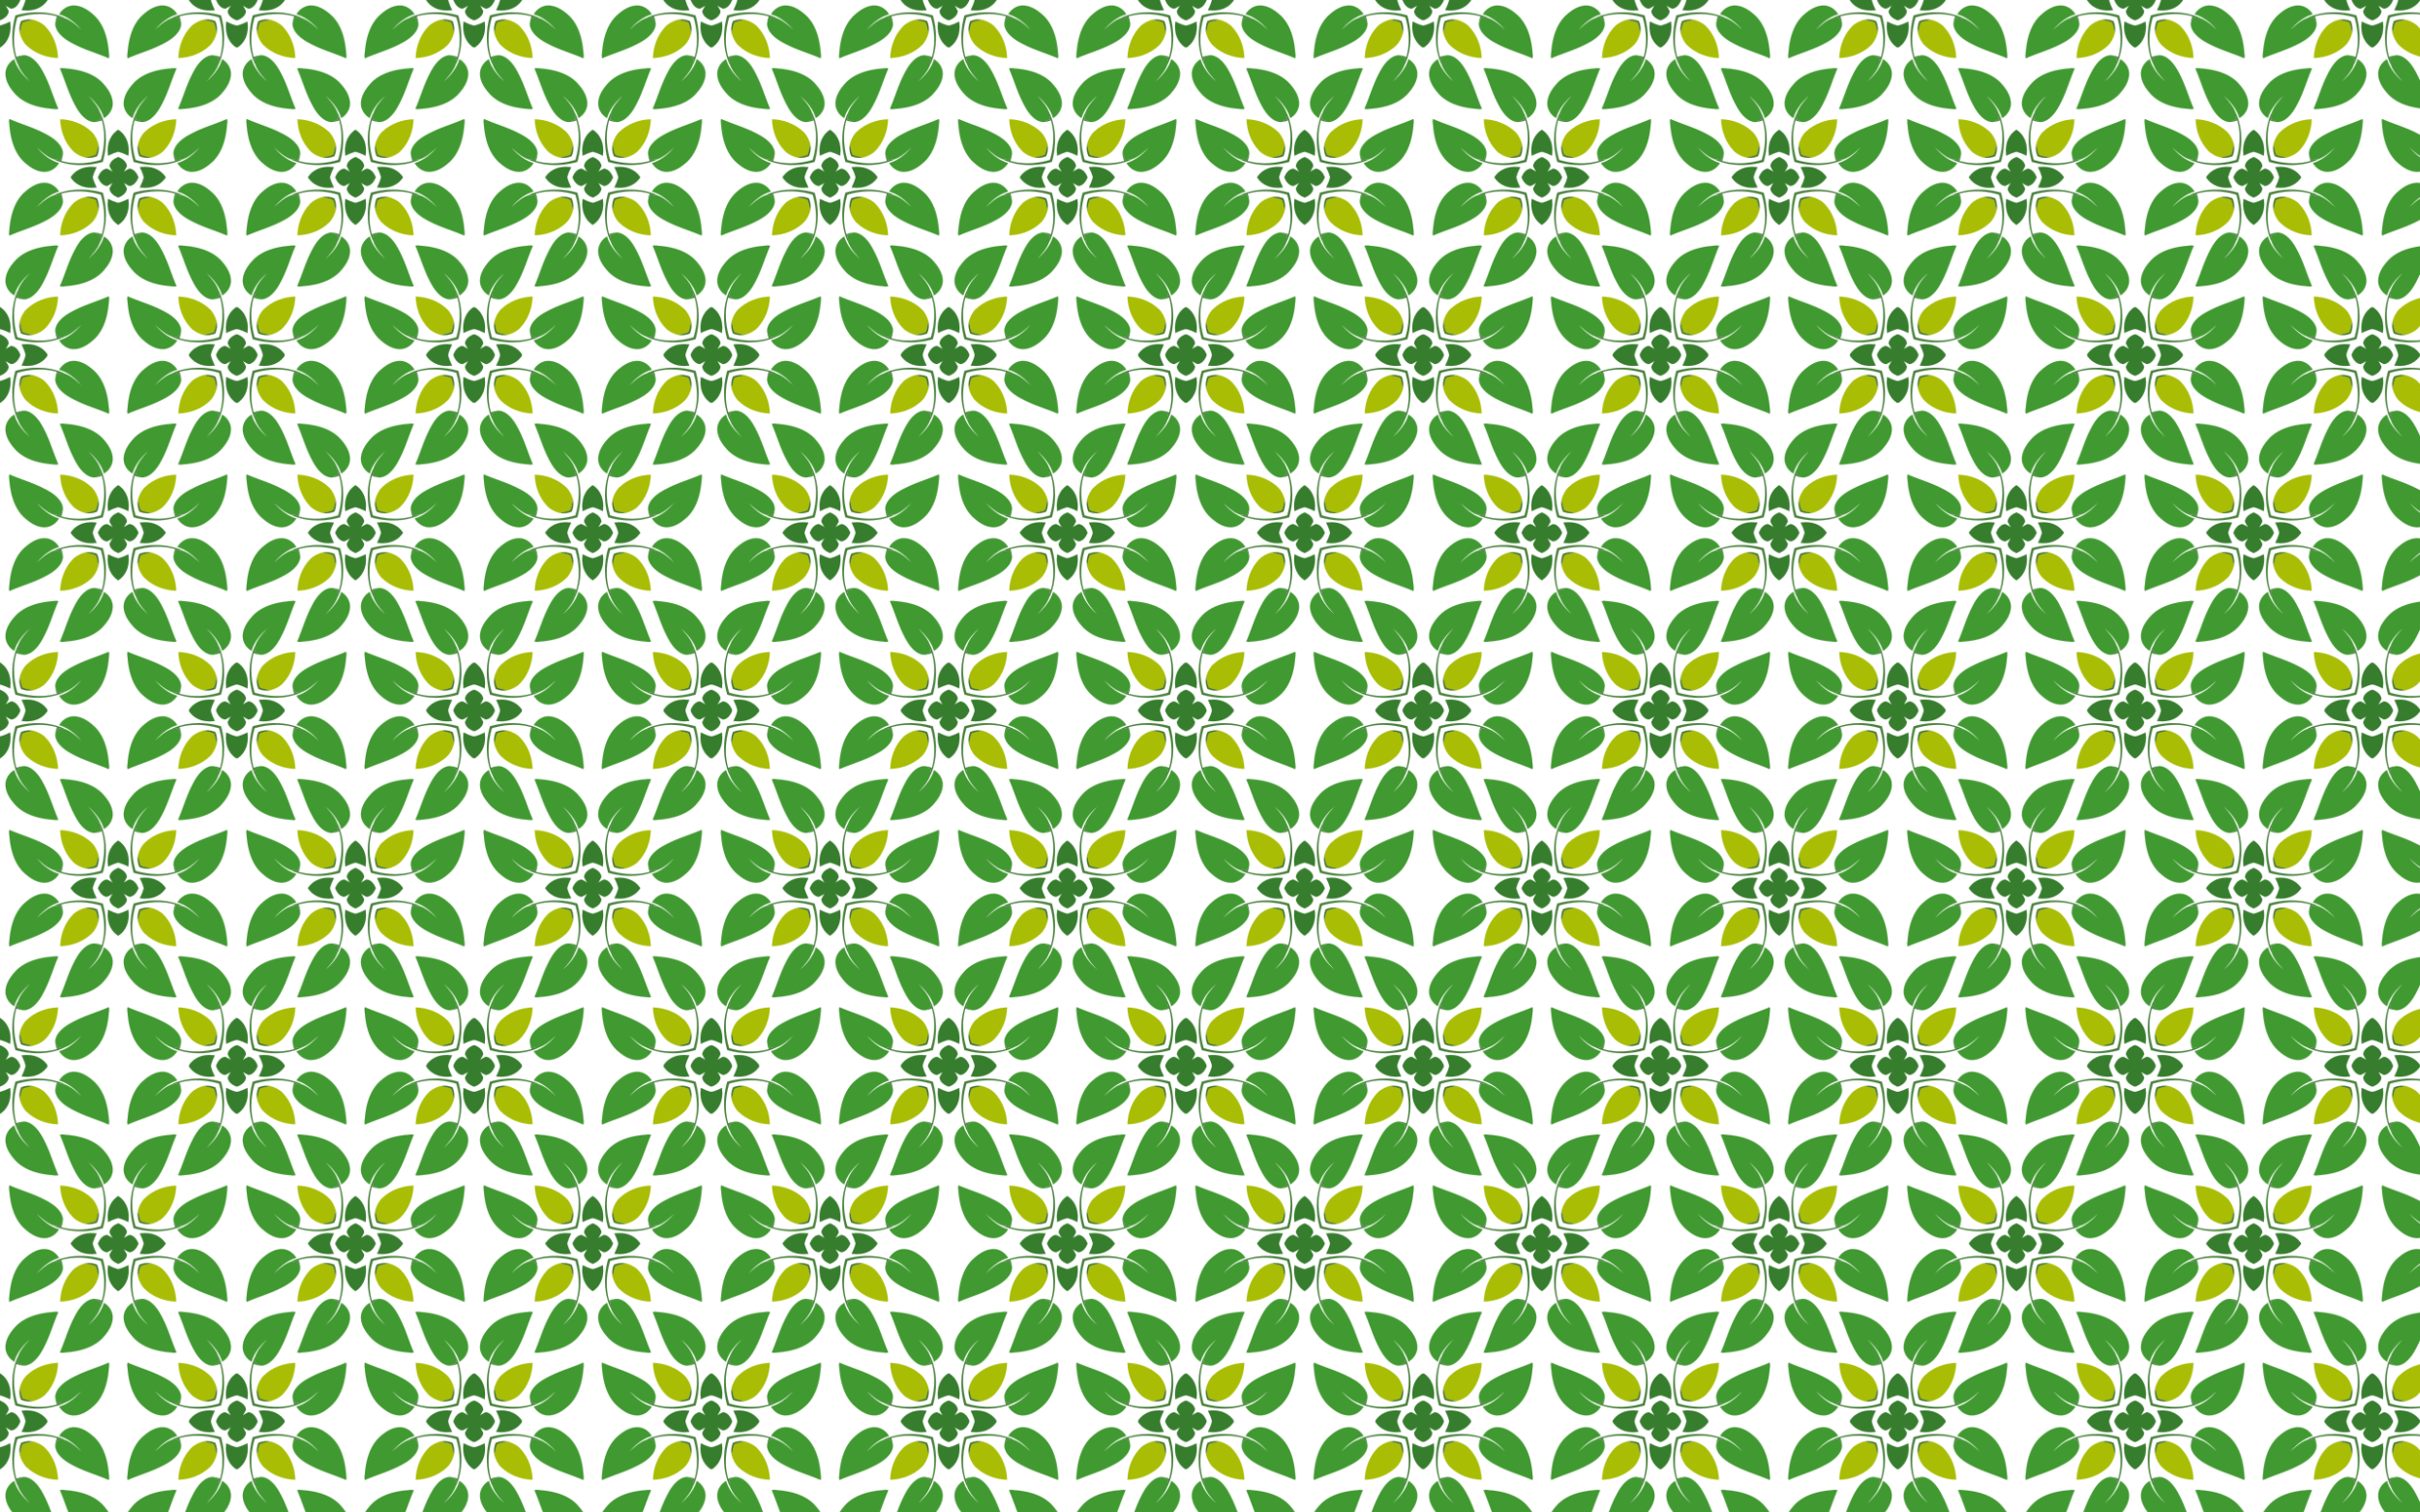
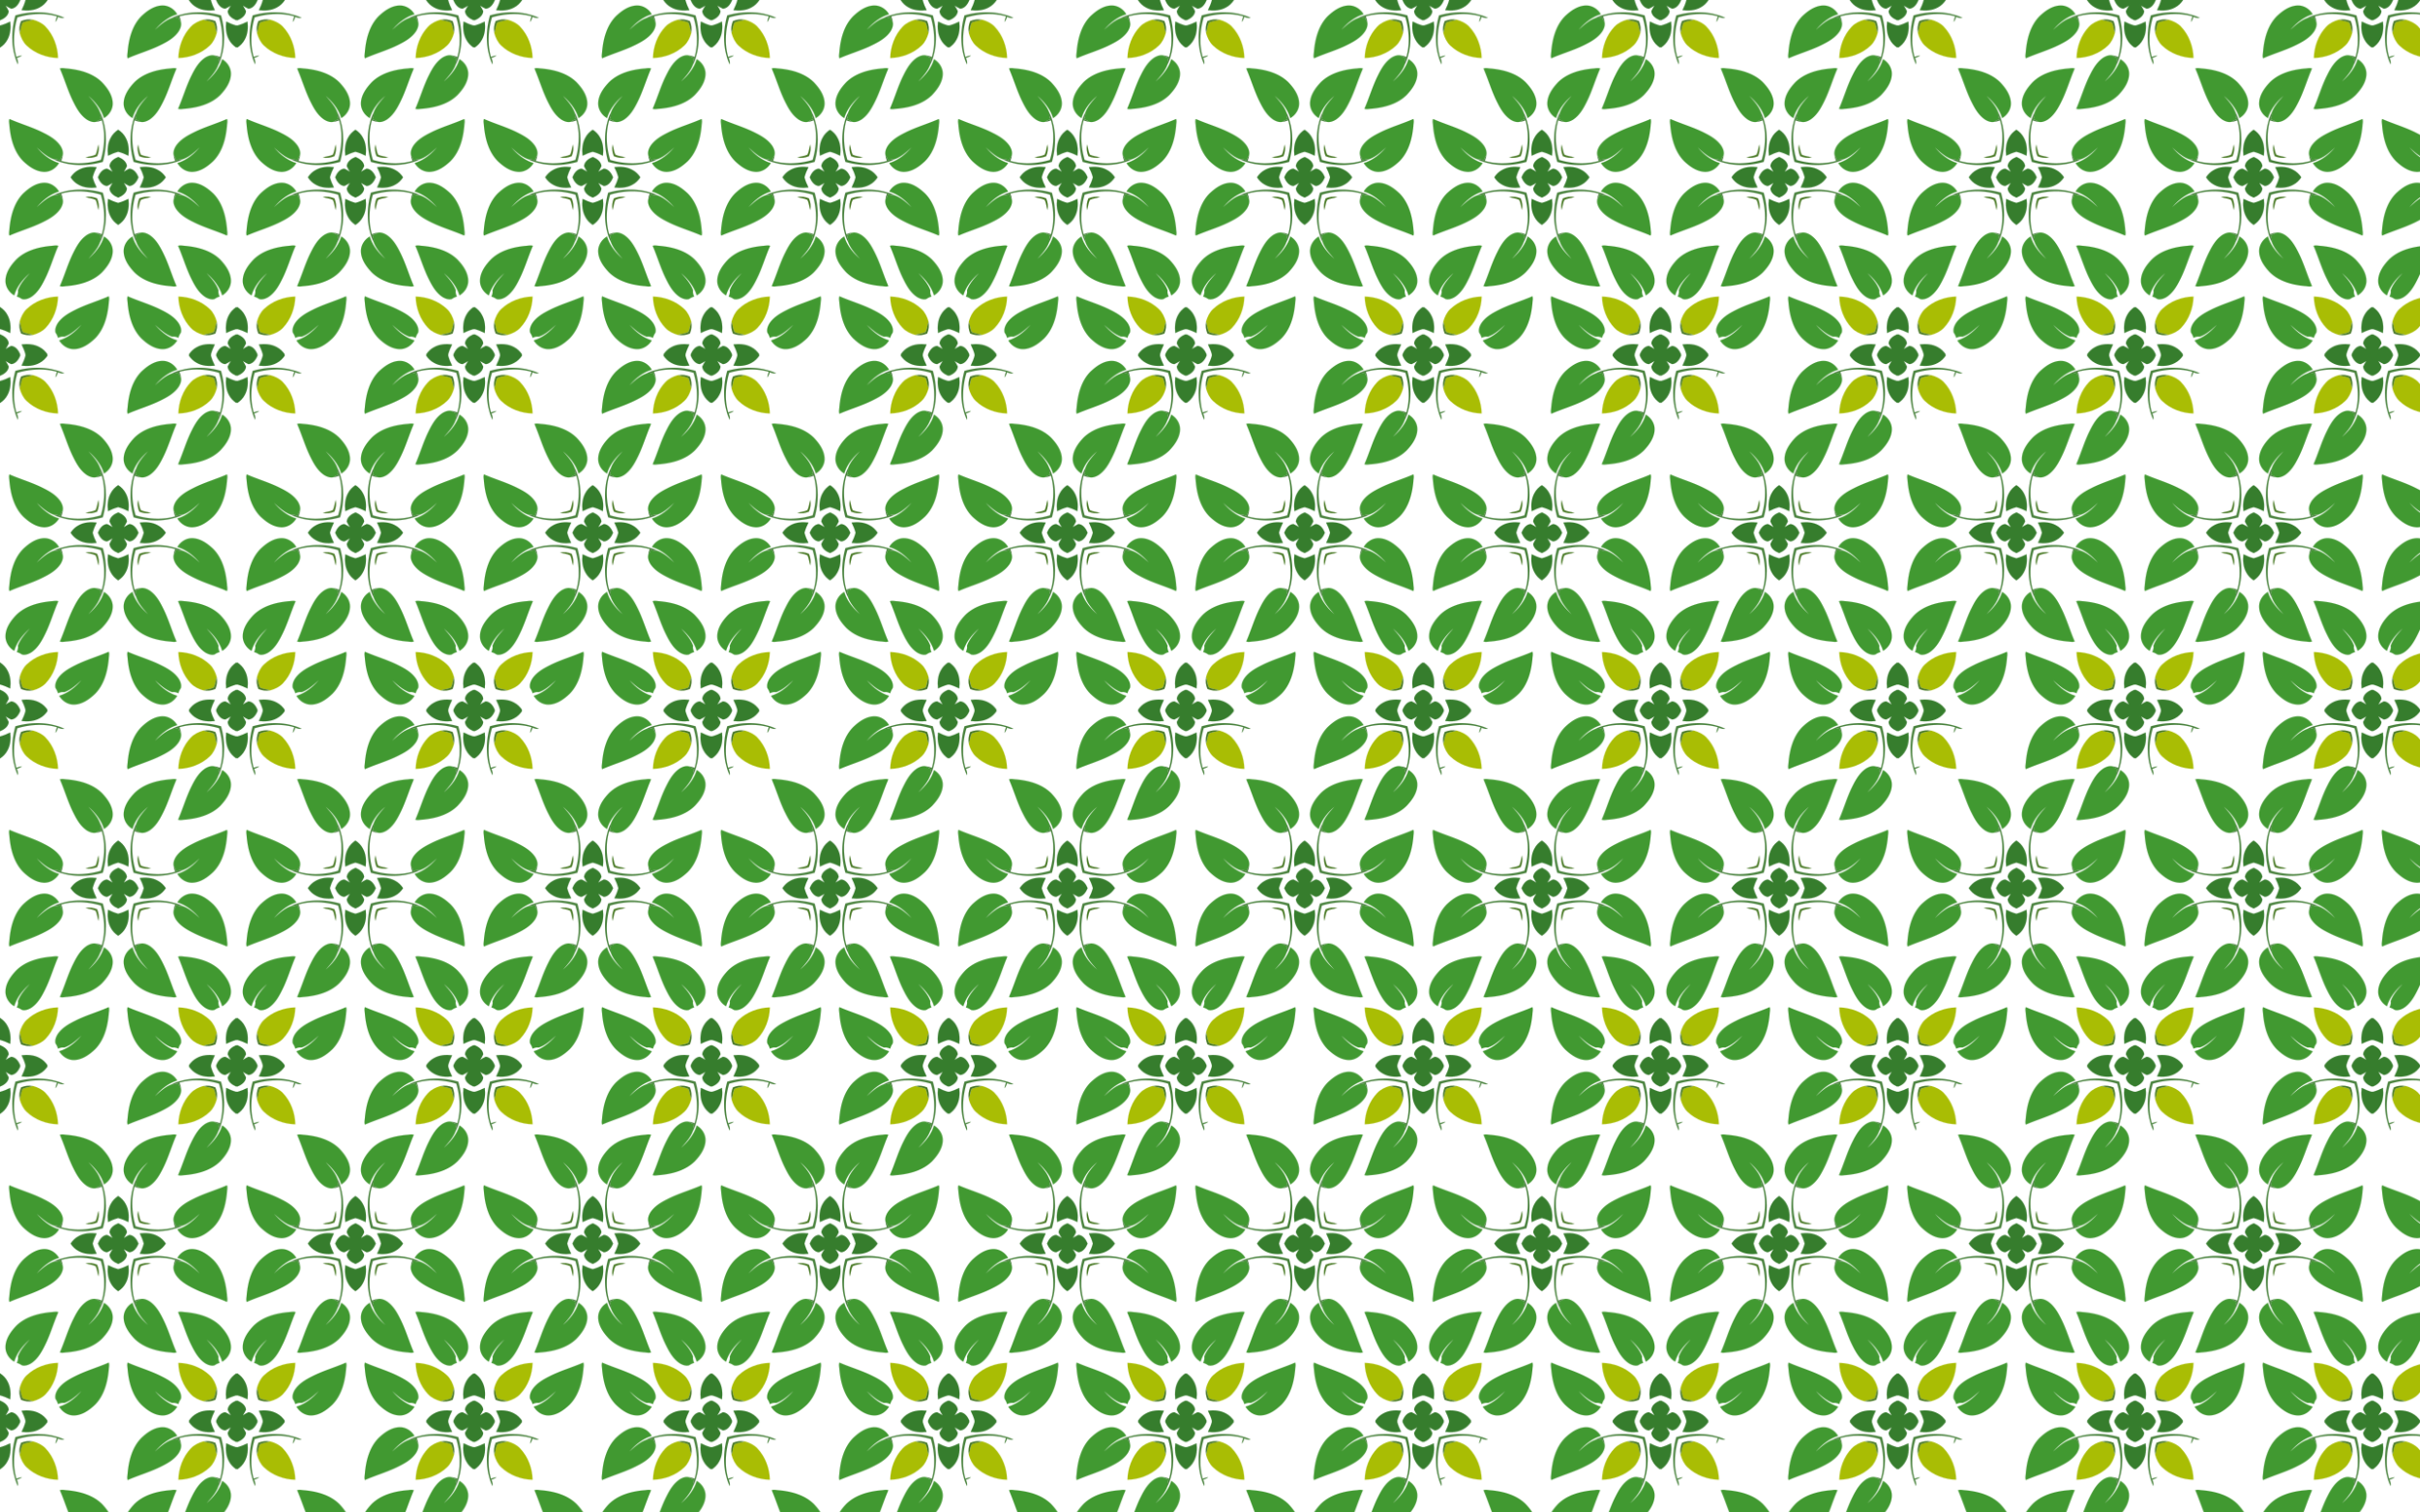
<svg xmlns="http://www.w3.org/2000/svg" viewBox="0 0 2560 1600">
  <pattern width="250.084" height="375.125" patternUnits="userSpaceOnUse" id="a" viewBox="21.565 -396.69 250.084 375.125" overflow="visible">
    <path fill="none" d="M21.565-396.69h250.083v375.125H21.565z" />
    <g stroke-width=".062">
      <path fill="#367D2D" stroke="#367D2D" d="M271.648-43.096c4.241 1.746 8.806 4.76 9.22 9.718-.941 2.022-2.01 4.029-3.284 5.878 1.849-1.275 3.856-2.343 5.878-3.284 4.957.414 7.972 4.979 9.718 9.22-1.746 4.24-4.76 8.805-9.718 9.218-2.022-.94-4.029-2.008-5.878-3.284 1.275 1.85 2.343 3.857 3.283 5.879-.413 4.957-4.978 7.972-9.219 9.718-4.24-1.746-8.805-4.76-9.219-9.718.94-2.022 2.01-4.03 3.284-5.879-1.85 1.276-3.857 2.344-5.878 3.284-4.958-.413-7.972-4.978-9.718-9.219 1.746-4.24 4.76-8.805 9.718-9.219 2.022.94 4.029 2.009 5.878 3.284-1.275-1.85-2.343-3.857-3.284-5.878.414-4.958 4.979-7.972 9.22-9.718zM221.27-21.565c2.145-3.272 4.95-6.067 8.48-7.883 5.785-3.234 12.638-3.674 19.101-2.9-1.774 3.437-3.225 7.052-4.233 10.783 1.008 3.732 2.46 7.346 4.233 10.784-6.463.774-13.316.334-19.1-2.9-3.53-1.816-6.336-4.611-8.482-7.884zM271.648-71.944c3.273 2.146 6.068 4.952 7.883 8.481 3.235 5.785 3.675 12.638 2.9 19.101-3.437-1.774-7.051-3.225-10.783-4.233-3.731 1.008-7.346 2.46-10.783 4.233-.774-6.463-.334-13.316 2.9-19.1 1.816-3.53 4.61-6.336 7.883-8.482z" />
      <path fill="#419931" stroke="#419931" d="M171.08-38.717c5.99 5.69 13.354 11.017 21.917 11.374 6.624.256 12.782-3.675 16.055-9.32-9.414-2.767-17.185-9.135-23.532-16.428 5.428 4.938 11.145 10.177 18.154 12.576 2.3-.418 4.537.25 6.614 1.191a16.78 16.78 0 012.566-5.383c.98-3.318-.406-6.998-2.143-9.86-4.342-6.624-11.451-10.772-18.394-14.218-11.479-5.856-23.971-9.33-35.751-14.474-.897 2.466-.04 5.094.039 7.621 1.241 13.278 4.86 27.14 14.474 36.921zM254.496-122.134c5.69 5.99 11.017 13.356 11.374 21.918.256 6.624-3.675 12.782-9.32 16.055-2.767-9.414-9.135-17.186-16.428-23.532 4.938 5.428 10.176 11.145 12.576 18.154-.418 2.3.25 4.537 1.191 6.614a16.778 16.778 0 00-5.383 2.566c-3.318.98-6.998-.406-9.86-2.143-6.624-4.342-10.772-11.451-14.218-18.394-5.856-11.479-9.33-23.971-14.474-35.751 2.466-.897 5.094-.04 7.621.039 13.278 1.241 27.14 4.86 36.921 14.474z" />
      <path fill="#A9BD04" stroke="#A9BD04" d="M247.749-45.464c-3.325 1.694-7.158 1.754-10.661 2.956l-.317.106c-4.916-1.397-9.782-3.613-13.328-7.393-8.432-8.86-12.848-21.023-13.182-33.157 12.134.334 24.296 4.75 33.157 13.182 3.78 3.546 5.995 8.412 7.393 13.328l-.106.317c-1.202 3.503-1.262 7.336-2.956 10.66z" />
-       <path fill="#46803A" stroke="#46803A" d="M255.335-37.877c-12.463 3.505-25.674 4.39-38.383 1.799-4.532-1.113-9.17-2.177-13.278-4.437 2.3-.418 4.537.25 6.614 1.191a16.78 16.78 0 012.566-5.383c-.06 2.032-.768 3.953-1.536 5.812 11.195 3.29 23.215 3.106 34.582.824a90.997 90.997 0 007.38-1.861 91.08 91.08 0 001.862-7.38c2.282-11.369 2.466-23.388-.824-34.583-1.86.768-3.78 1.475-5.812 1.536a16.777 16.777 0 015.383-2.566c-.94-2.077-1.609-4.315-1.191-6.614 2.26 4.109 3.323 8.746 4.437 13.278 2.59 12.71 1.706 25.92-1.8 38.383z" />
      <path fill="#477823" stroke="#477823" d="M249.328-43.885c-3.862 1.609-8.101 2.31-12.24 1.377 3.503-1.202 7.336-1.262 10.66-2.956 1.696-3.325 1.755-7.158 2.957-10.661.933 4.139.232 8.379-1.377 12.24z" />
    </g>
    <g stroke-width=".062">
      <path fill="#367D2D" stroke="#367D2D" d="M21.565-43.096c4.24 1.746 8.805 4.76 9.219 9.718-.94 2.022-2.01 4.029-3.284 5.878 1.85-1.275 3.856-2.343 5.878-3.284 4.958.414 7.972 4.979 9.718 9.22-1.746 4.24-4.76 8.805-9.718 9.218-2.022-.94-4.029-2.008-5.878-3.284 1.275 1.85 2.343 3.857 3.284 5.879-.414 4.957-4.979 7.972-9.22 9.718-4.24-1.746-8.805-4.76-9.219-9.718.94-2.022 2.01-4.03 3.284-5.879-1.849 1.276-3.856 2.344-5.878 3.284-4.957-.413-7.972-4.978-9.718-9.219 1.746-4.24 4.76-8.805 9.718-9.219 2.022.94 4.029 2.009 5.878 3.284-1.275-1.85-2.343-3.857-3.283-5.878.413-4.958 4.978-7.972 9.219-9.718zM71.944-21.565c-2.146 3.273-4.952 6.068-8.482 7.883-5.784 3.235-12.637 3.675-19.1 2.9 1.773-3.437 3.225-7.051 4.233-10.783-1.008-3.731-2.46-7.346-4.233-10.783 6.463-.774 13.316-.334 19.1 2.9 3.53 1.816 6.336 4.61 8.481 7.883zM21.565-71.944c3.272 2.146 6.067 4.952 7.883 8.481 3.234 5.785 3.674 12.638 2.9 19.101-3.437-1.774-7.052-3.225-10.783-4.233-3.732 1.008-7.346 2.46-10.784 4.233-.774-6.463-.334-13.316 2.9-19.1 1.816-3.53 4.611-6.336 7.884-8.482z" />
      <path fill="#419931" stroke="#419931" d="M38.717-122.134c-5.69 5.99-11.017 13.356-11.374 21.918-.256 6.624 3.675 12.782 9.32 16.055 2.766-9.414 9.135-17.186 16.428-23.532-4.938 5.428-10.177 11.145-12.576 18.154.417 2.3-.25 4.537-1.191 6.614a16.78 16.78 0 015.383 2.566c3.318.98 6.998-.406 9.86-2.143 6.624-4.342 10.772-11.451 14.218-18.394 5.856-11.479 9.33-23.971 14.474-35.751-2.466-.897-5.094-.04-7.621.039-13.278 1.241-27.14 4.86-36.921 14.474zM122.134-38.717c-5.99 5.69-13.356 11.017-21.918 11.374-6.625.256-12.782-3.675-16.055-9.32 9.414-2.767 17.185-9.135 23.532-16.428-5.428 4.938-11.145 10.177-18.154 12.576-2.3-.418-4.537.25-6.614 1.191a16.78 16.78 0 00-2.566-5.383c-.98-3.318.406-6.998 2.143-9.86 4.342-6.624 11.451-10.772 18.393-14.218 11.48-5.856 23.972-9.33 35.752-14.474.897 2.466.04 5.094-.039 7.621-1.241 13.278-4.86 27.14-14.474 36.921z" />
      <path fill="#A9BD04" stroke="#A9BD04" d="M56.125-42.508l.317.106c4.916-1.397 9.782-3.613 13.328-7.393 8.432-8.86 12.848-21.023 13.182-33.157-12.134.334-24.296 4.75-33.157 13.182-3.78 3.546-5.996 8.412-7.393 13.328l.106.317c1.202 3.503 1.261 7.336 2.956 10.66 3.325 1.696 7.158 1.755 10.661 2.957z" />
-       <path fill="#46803A" stroke="#46803A" d="M76.261-36.078c4.532-1.113 9.17-2.177 13.278-4.437-2.3-.418-4.538.25-6.614 1.191a16.78 16.78 0 00-2.566-5.383c.06 2.032.768 3.953 1.536 5.812-11.195 3.29-23.215 3.106-34.583.824a90.997 90.997 0 01-7.38-1.861 91.08 91.08 0 01-1.861-7.38c-2.282-11.369-2.466-23.388.824-34.583 1.86.768 3.78 1.475 5.812 1.536a16.778 16.778 0 00-5.383-2.566c.94-2.077 1.608-4.315 1.19-6.614-2.26 4.109-3.323 8.746-4.436 13.278-2.59 12.71-1.706 25.92 1.8 38.383 12.463 3.506 25.673 4.39 38.383 1.8z" />
      <path fill="#477823" stroke="#477823" d="M56.125-42.508c-3.503-1.202-7.336-1.262-10.661-2.956-1.695-3.325-1.754-7.158-2.956-10.661-.934 4.139-.232 8.378 1.376 12.24 3.862 1.609 8.102 2.31 12.241 1.377z" />
    </g>
    <g stroke-width=".062">
      <path fill="#367D2D" stroke="#367D2D" d="M146.606-230.659c4.241 1.746 8.806 4.76 9.22 9.718-.94 2.022-2.01 4.029-3.284 5.878 1.849-1.275 3.856-2.343 5.878-3.283 4.958.413 7.972 4.978 9.718 9.219-1.746 4.24-4.76 8.805-9.718 9.219-2.022-.94-4.029-2.009-5.878-3.284 1.275 1.85 2.343 3.857 3.284 5.878-.414 4.958-4.979 7.972-9.22 9.718-4.24-1.746-8.805-4.76-9.219-9.718.94-2.021 2.01-4.029 3.284-5.878-1.85 1.275-3.856 2.343-5.878 3.284-4.958-.414-7.972-4.979-9.718-9.22 1.746-4.24 4.76-8.805 9.718-9.218 2.022.94 4.029 2.008 5.878 3.283-1.275-1.849-2.343-3.856-3.284-5.878.414-4.958 4.979-7.972 9.22-9.718zM196.985-209.127c-2.145 3.272-4.95 6.067-8.48 7.883-5.785 3.234-12.638 3.674-19.101 2.9 1.773-3.437 3.225-7.052 4.232-10.783-1.007-3.732-2.459-7.346-4.232-10.784 6.463-.774 13.316-.334 19.1 2.9 3.53 1.816 6.336 4.611 8.481 7.884zM146.606-158.749c-3.272-2.145-6.067-4.95-7.883-8.48-3.234-5.785-3.674-12.638-2.9-19.101 3.437 1.773 7.052 3.225 10.783 4.232 3.732-1.007 7.346-2.459 10.784-4.232.774 6.463.334 13.316-2.9 19.1-1.816 3.53-4.611 6.336-7.884 8.481zM96.228-209.127c2.145-3.273 4.95-6.068 8.48-7.883 5.785-3.235 12.638-3.675 19.101-2.9-1.773 3.437-3.225 7.051-4.232 10.783 1.007 3.731 2.459 7.346 4.232 10.783-6.463.774-13.316.334-19.1-2.9-3.53-1.816-6.336-4.611-8.481-7.883zM146.606-259.506c3.273 2.145 6.068 4.95 7.883 8.48 3.235 5.785 3.675 12.638 2.9 19.101-3.437-1.773-7.051-3.225-10.783-4.232-3.731 1.007-7.346 2.459-10.783 4.232-.774-6.463-.334-13.316 2.9-19.1 1.816-3.53 4.611-6.336 7.883-8.481z" />
      <path fill="#419931" stroke="#419931" d="M163.759-309.697c-5.69 5.99-11.018 13.356-11.374 21.918-.256 6.625 3.674 12.782 9.32 16.055 2.766-9.413 9.135-17.185 16.428-23.532-4.938 5.428-10.177 11.146-12.576 18.155.417 2.299-.25 4.537-1.191 6.613a16.78 16.78 0 015.383 2.567c3.318.98 6.998-.407 9.86-2.144 6.624-4.342 10.771-11.451 14.217-18.393 5.857-11.48 9.33-23.972 14.475-35.752-2.466-.896-5.094-.039-7.621.04-13.278 1.24-27.14 4.86-36.921 14.473zM46.037-226.28c5.99 5.69 13.356 11.018 21.918 11.374 6.625.256 12.782-3.674 16.055-9.32-9.414-2.766-17.185-9.135-23.532-16.428 5.428 4.938 11.146 10.177 18.154 12.576 2.3-.417 4.537.25 6.614 1.192a16.78 16.78 0 012.567-5.384c.98-3.318-.407-6.998-2.144-9.86-4.342-6.624-11.451-10.771-18.393-14.217-11.48-5.857-23.972-9.33-35.752-14.475-.896 2.466-.04 5.094.039 7.621 1.241 13.278 4.86 27.14 14.474 36.921zM129.454-108.558c5.69-5.99 11.017-13.356 11.374-21.918.256-6.625-3.675-12.782-9.32-16.055-2.766 9.414-9.135 17.185-16.428 23.532 4.938-5.428 10.177-11.145 12.576-18.154-.417-2.3.25-4.538 1.192-6.614a16.78 16.78 0 01-5.384-2.566c-3.318-.98-6.998.406-9.86 2.143-6.624 4.342-10.772 11.451-14.218 18.393-5.856 11.48-9.33 23.972-14.474 35.752 2.466.896 5.094.04 7.621-.039 13.278-1.241 27.14-4.86 36.921-14.474zM247.176-191.975c-5.99-5.69-13.356-11.018-21.918-11.374-6.625-.256-12.782 3.674-16.055 9.32 9.414 2.766 17.185 9.135 23.532 16.428-5.428-4.938-11.146-10.177-18.154-12.576-2.3.417-4.538-.25-6.614-1.191a16.78 16.78 0 01-2.567 5.383c-.98 3.318.407 6.998 2.144 9.86 4.342 6.624 11.451 10.772 18.393 14.218 11.48 5.856 23.972 9.33 35.752 14.474.896-2.466.039-5.094-.039-7.621-1.241-13.278-4.86-27.14-14.474-36.921zM247.176-226.28c-5.99 5.69-13.356 11.018-21.918 11.374-6.625.256-12.782-3.674-16.055-9.32 9.414-2.766 17.185-9.135 23.532-16.428-5.428 4.938-11.146 10.177-18.154 12.576-2.3-.417-4.538.25-6.614 1.192a16.78 16.78 0 00-2.567-5.384c-.98-3.318.407-6.998 2.144-9.86 4.342-6.624 11.451-10.771 18.393-14.217 11.48-5.857 23.972-9.33 35.752-14.475.896 2.466.039 5.094-.039 7.621-1.241 13.278-4.86 27.14-14.474 36.921zM129.454-309.697c5.69 5.99 11.017 13.356 11.374 21.918.256 6.625-3.675 12.782-9.32 16.055-2.766-9.413-9.135-17.185-16.428-23.532 4.938 5.428 10.177 11.146 12.576 18.155-.417 2.299.25 4.537 1.192 6.613a16.78 16.78 0 00-5.384 2.567c-3.318.98-6.998-.407-9.86-2.144-6.624-4.342-10.772-11.451-14.218-18.393-5.856-11.48-9.33-23.972-14.474-35.752 2.466-.896 5.094-.039 7.621.04 13.278 1.24 27.14 4.86 36.921 14.473zM46.037-191.975c5.99-5.69 13.356-11.018 21.918-11.374 6.625-.256 12.782 3.674 16.055 9.32-9.414 2.766-17.185 9.135-23.532 16.428 5.428-4.938 11.146-10.177 18.154-12.576 2.3.417 4.537-.25 6.614-1.191a16.78 16.78 0 002.567 5.383c.98 3.318-.407 6.998-2.144 9.86-4.342 6.624-11.451 10.772-18.393 14.218-11.48 5.856-23.972 9.33-35.752 14.474-.896-2.466-.04-5.094.039-7.621 1.241-13.278 4.86-27.14 14.474-36.921zM163.759-108.558c-5.69-5.99-11.018-13.356-11.374-21.918-.256-6.625 3.674-12.782 9.32-16.055 2.766 9.414 9.135 17.185 16.428 23.532-4.938-5.428-10.177-11.145-12.576-18.154.417-2.3-.25-4.538-1.191-6.614a16.78 16.78 0 005.383-2.566c3.318-.98 6.998.406 9.86 2.143 6.624 4.342 10.771 11.451 14.217 18.393 5.857 11.48 9.33 23.972 14.475 35.752-2.466.896-5.094.04-7.621-.039-13.278-1.241-27.14-4.86-36.921-14.474z" />
-       <path fill="#A9BD04" stroke="#A9BD04" d="M181.167-230.07l.317.105c4.916-1.397 9.781-3.613 13.328-7.393 8.432-8.86 12.847-21.023 13.182-33.157-12.134.335-24.297 4.75-33.157 13.182-3.78 3.547-5.996 8.412-7.393 13.328l.106.317c1.202 3.503 1.261 7.336 2.956 10.661 3.325 1.695 7.158 1.754 10.66 2.956zM170.506-185.228c3.325-1.695 7.158-1.754 10.66-2.956l.318-.106c4.916 1.397 9.781 3.613 13.328 7.393 8.432 8.86 12.847 21.023 13.182 33.157-12.134-.335-24.297-4.75-33.157-13.182-3.78-3.546-5.996-8.412-7.393-13.328l.106-.317c1.202-3.503 1.261-7.336 2.956-10.661zM122.707-185.228c1.695 3.325 1.754 7.158 2.956 10.66l.106.318c-1.397 4.916-3.613 9.781-7.393 13.328-8.86 8.432-21.023 12.847-33.157 13.182.335-12.134 4.75-24.296 13.182-33.157 3.546-3.78 8.412-5.996 13.328-7.393l.317.106c3.503 1.202 7.336 1.261 10.661 2.956zM122.707-233.027c-3.325 1.695-7.158 1.754-10.66 2.956l-.318.106c-4.916-1.397-9.782-3.613-13.328-7.393-8.432-8.86-12.848-21.023-13.182-33.157 12.134.335 24.297 4.75 33.157 13.182 3.78 3.547 5.996 8.412 7.393 13.328l-.106.317c-1.202 3.503-1.261 7.336-2.956 10.661z" />
      <path fill="#46803A" stroke="#46803A" d="M201.303-223.64c4.531-1.114 9.169-2.178 13.277-4.438-2.299-.417-4.537.25-6.613 1.192a16.78 16.78 0 00-2.567-5.384c.062 2.032.769 3.953 1.537 5.812-11.196 3.29-23.215 3.107-34.583.824a90.997 90.997 0 01-7.38-1.86 91.08 91.08 0 01-1.861-7.381c-2.283-11.368-2.466-23.388.824-34.583 1.86.768 3.78 1.475 5.812 1.537a16.778 16.778 0 00-5.384-2.567c.941-2.076 1.61-4.314 1.192-6.613-2.26 4.108-3.324 8.745-4.437 13.277-2.591 12.71-1.706 25.92 1.8 38.384 12.463 3.505 25.673 4.39 38.383 1.8zM162.92-192.815c12.463-3.505 25.673-4.39 38.383-1.8 4.531 1.114 9.169 2.178 13.277 4.438-2.299.417-4.537-.25-6.613-1.191a16.78 16.78 0 01-2.567 5.383c.062-2.032.769-3.953 1.537-5.812-11.196-3.29-23.215-3.106-34.583-.824a90.997 90.997 0 00-7.38 1.861 91.08 91.08 0 00-1.861 7.38c-2.283 11.368-2.466 23.388.824 34.583 1.86-.768 3.78-1.475 5.812-1.536a16.778 16.778 0 01-5.384 2.566c.941 2.076 1.61 4.314 1.192 6.614-2.26-4.109-3.324-8.746-4.437-13.278-2.591-12.71-1.706-25.92 1.8-38.384zM130.294-192.815c3.505 12.464 4.39 25.674 1.8 38.384-1.114 4.532-2.178 9.169-4.438 13.278-.417-2.3.25-4.538 1.191-6.614a16.78 16.78 0 01-5.383-2.567c2.032.062 3.953.769 5.812 1.537 3.29-11.195 3.107-23.215.824-34.583a90.997 90.997 0 00-1.861-7.38 91.08 91.08 0 00-7.38-1.861c-11.368-2.283-23.388-2.466-34.583.824.768 1.86 1.475 3.78 1.537 5.812a16.778 16.778 0 01-2.567-5.384c-2.076.941-4.314 1.61-6.614 1.192 4.109-2.26 8.746-3.324 13.278-4.437 12.71-2.59 25.92-1.706 38.384 1.8zM130.294-225.44c-12.464 3.505-25.674 4.39-38.384 1.8-4.532-1.114-9.169-2.178-13.277-4.438 2.299-.417 4.537.25 6.613 1.192a16.78 16.78 0 012.567-5.384c-.062 2.032-.769 3.953-1.537 5.812 11.195 3.29 23.215 3.107 34.583.824a90.997 90.997 0 007.38-1.86 91.08 91.08 0 001.861-7.381c2.283-11.368 2.466-23.388-.824-34.583-1.86.768-3.78 1.475-5.812 1.537a16.778 16.778 0 015.384-2.567c-.941-2.076-1.61-4.314-1.192-6.613 2.26 4.108 3.324 8.745 4.437 13.277 2.59 12.71 1.706 25.92-1.8 38.384z" />
      <path fill="#477823" stroke="#477823" d="M181.167-230.07c-3.503-1.203-7.336-1.262-10.661-2.957-1.695-3.325-1.754-7.158-2.956-10.66-.934 4.138-.232 8.378 1.376 12.24 3.862 1.608 8.102 2.31 12.24 1.376zM168.926-186.808c3.862-1.608 8.102-2.31 12.24-1.376-3.502 1.202-7.335 1.261-10.66 2.956-1.695 3.325-1.754 7.158-2.956 10.661-.934-4.14-.232-8.379 1.376-12.24zM124.287-186.808c1.608 3.862 2.31 8.102 1.376 12.24-1.202-3.502-1.261-7.335-2.956-10.66-3.325-1.695-7.158-1.754-10.661-2.956 4.14-.934 8.379-.232 12.24 1.376zM124.287-231.447c-3.862 1.608-8.102 2.31-12.24 1.376 3.502-1.202 7.335-1.261 10.66-2.956 1.695-3.325 1.754-7.158 2.956-10.66.934 4.138.232 8.378-1.376 12.24z" />
    </g>
    <g stroke-width=".062">
      <path fill="#367D2D" stroke="#367D2D" d="M271.648-418.221c4.241 1.745 8.806 4.76 9.22 9.718-.941 2.021-2.01 4.028-3.284 5.878 1.849-1.275 3.856-2.344 5.878-3.284 4.957.413 7.972 4.978 9.718 9.219-1.746 4.24-4.76 8.805-9.718 9.219-2.022-.94-4.029-2.009-5.878-3.284 1.275 1.85 2.343 3.857 3.283 5.878-.413 4.958-4.978 7.972-9.219 9.718-4.24-1.746-8.805-4.76-9.219-9.718.94-2.021 2.01-4.028 3.284-5.878-1.85 1.275-3.857 2.344-5.878 3.284-4.958-.414-7.972-4.978-9.718-9.22 1.746-4.24 4.76-8.805 9.718-9.218 2.022.94 4.029 2.009 5.878 3.284-1.275-1.85-2.343-3.857-3.284-5.878.414-4.958 4.979-7.973 9.22-9.718zM271.648-346.311c-3.272-2.146-6.067-4.952-7.883-8.481-3.234-5.785-3.674-12.638-2.9-19.101 3.437 1.774 7.052 3.225 10.783 4.233 3.732-1.008 7.346-2.46 10.784-4.233.773 6.463.334 13.316-2.9 19.1-1.816 3.53-4.611 6.336-7.884 8.482zM221.27-396.69c2.145-3.273 4.95-6.068 8.48-7.883 5.785-3.235 12.638-3.675 19.101-2.9-1.774 3.437-3.225 7.051-4.233 10.783 1.008 3.731 2.46 7.346 4.233 10.783-6.463.774-13.316.334-19.1-2.9-3.53-1.815-6.336-4.61-8.482-7.883z" />
      <path fill="#419931" stroke="#419931" d="M254.496-296.121c5.69-5.99 11.017-13.355 11.374-21.918.256-6.624-3.675-12.782-9.32-16.055-2.767 9.414-9.135 17.186-16.428 23.532 4.938-5.428 10.176-11.145 12.576-18.154-.418-2.3.25-4.537 1.191-6.614a16.778 16.778 0 01-5.383-2.566c-3.318-.98-6.998.406-9.86 2.143-6.624 4.342-10.772 11.451-14.218 18.394-5.856 11.479-9.33 23.971-14.474 35.751 2.466.897 5.094.04 7.621-.039 13.278-1.241 27.14-4.86 36.921-14.474zM171.08-379.538c5.99-5.69 13.354-11.017 21.917-11.373 6.624-.257 12.782 3.674 16.055 9.319-9.414 2.767-17.185 9.135-23.532 16.428 5.428-4.938 11.145-10.176 18.154-12.576 2.3.418 4.537-.25 6.614-1.191a16.78 16.78 0 002.566 5.383c.98 3.318-.406 6.998-2.143 9.86-4.342 6.624-11.451 10.772-18.394 14.218-11.479 5.856-23.971 9.33-35.751 14.474-.897-2.466-.04-5.094.039-7.621 1.241-13.278 4.86-27.14 14.474-36.921z" />
      <path fill="#A9BD04" stroke="#A9BD04" d="M247.749-372.79c1.694 3.325 1.754 7.157 2.956 10.66l.106.318c-1.398 4.915-3.613 9.78-7.393 13.327-8.86 8.432-21.023 12.848-33.157 13.182.334-12.133 4.75-24.296 13.182-33.157 3.546-3.78 8.412-5.995 13.328-7.393l.317.106c3.503 1.202 7.336 1.262 10.66 2.956z" />
      <path fill="#46803A" stroke="#46803A" d="M255.335-380.377c3.506 12.463 4.39 25.674 1.8 38.383-1.113 4.532-2.177 9.17-4.437 13.278-.418-2.3.25-4.537 1.191-6.614a16.778 16.778 0 01-5.383-2.566c2.032.06 3.953.768 5.812 1.536 3.29-11.195 3.106-23.215.824-34.582a90.997 90.997 0 00-1.861-7.38 91.08 91.08 0 00-7.38-1.862c-11.369-2.282-23.388-2.466-34.583.824.768 1.86 1.475 3.78 1.536 5.812a16.777 16.777 0 01-2.566-5.383c-2.077.94-4.315 1.609-6.614 1.191 4.109-2.26 8.746-3.323 13.278-4.437 12.71-2.59 25.92-1.706 38.383 1.8z" />
      <path fill="#477823" stroke="#477823" d="M249.328-374.37c1.609 3.862 2.31 8.101 1.377 12.24-1.202-3.503-1.262-7.335-2.956-10.66-3.326-1.695-7.158-1.755-10.661-2.957 4.139-.933 8.379-.232 12.24 1.377z" />
    </g>
    <g stroke-width=".062">
      <path fill="#367D2D" stroke="#367D2D" d="M21.565-418.221c4.24 1.745 8.805 4.76 9.219 9.718-.94 2.021-2.01 4.028-3.284 5.878 1.85-1.275 3.856-2.344 5.878-3.284 4.958.413 7.972 4.978 9.718 9.219-1.746 4.24-4.76 8.805-9.718 9.219-2.022-.94-4.029-2.009-5.878-3.284 1.275 1.85 2.343 3.857 3.284 5.878-.414 4.958-4.979 7.972-9.22 9.718-4.24-1.746-8.805-4.76-9.219-9.718.94-2.021 2.01-4.028 3.284-5.878-1.849 1.275-3.856 2.344-5.878 3.284-4.957-.414-7.972-4.978-9.718-9.22 1.746-4.24 4.76-8.805 9.718-9.218 2.022.94 4.029 2.009 5.878 3.284-1.275-1.85-2.343-3.857-3.283-5.878.413-4.958 4.978-7.973 9.219-9.718zM71.944-396.69c-2.146 3.272-4.952 6.067-8.482 7.883-5.784 3.234-12.637 3.674-19.1 2.9 1.773-3.437 3.225-7.052 4.233-10.783-1.008-3.732-2.46-7.346-4.233-10.784 6.463-.773 13.316-.334 19.1 2.9 3.53 1.816 6.336 4.612 8.481 7.884zM21.565-346.311c-3.273-2.146-6.068-4.952-7.883-8.481-3.235-5.785-3.675-12.638-2.9-19.101 3.437 1.774 7.051 3.225 10.783 4.233 3.731-1.008 7.346-2.46 10.783-4.233.774 6.463.334 13.316-2.9 19.1-1.816 3.53-4.611 6.336-7.883 8.482z" />
-       <path fill="#419931" stroke="#419931" d="M122.134-379.538c-5.99-5.69-13.356-11.017-21.918-11.373-6.625-.257-12.782 3.674-16.055 9.319 9.414 2.767 17.185 9.135 23.532 16.428-5.428-4.938-11.145-10.176-18.154-12.576-2.3.418-4.537-.25-6.614-1.191a16.78 16.78 0 01-2.566 5.383c-.98 3.318.406 6.998 2.143 9.86 4.342 6.624 11.451 10.772 18.393 14.218 11.48 5.856 23.972 9.33 35.752 14.474.897-2.466.04-5.094-.039-7.621-1.241-13.278-4.86-27.14-14.474-36.921zM38.717-296.121c-5.69-5.99-11.017-13.355-11.374-21.918-.256-6.624 3.675-12.782 9.32-16.055 2.766 9.414 9.135 17.186 16.428 23.532-4.938-5.428-10.177-11.145-12.576-18.154.417-2.3-.25-4.537-1.191-6.614a16.78 16.78 0 005.383-2.566c3.318-.98 6.998.406 9.86 2.143 6.624 4.342 10.772 11.451 14.218 18.394 5.856 11.479 9.33 23.971 14.474 35.751-2.466.897-5.094.04-7.621-.039-13.278-1.241-27.14-4.86-36.921-14.474z" />
      <path fill="#A9BD04" stroke="#A9BD04" d="M45.464-372.79c3.325-1.695 7.158-1.755 10.661-2.957l.317-.106c4.916 1.398 9.782 3.613 13.328 7.393 8.432 8.86 12.848 21.024 13.182 33.157-12.134-.334-24.296-4.75-33.157-13.182-3.78-3.546-5.996-8.412-7.393-13.327l.106-.318c1.202-3.503 1.261-7.336 2.956-10.66z" />
      <path fill="#46803A" stroke="#46803A" d="M37.877-380.377c12.464-3.506 25.674-4.39 38.384-1.8 4.532 1.114 9.17 2.177 13.278 4.437-2.3.418-4.538-.25-6.614-1.191a16.778 16.778 0 01-2.566 5.383c.06-2.032.768-3.952 1.536-5.812-11.195-3.29-23.215-3.106-34.583-.824a90.997 90.997 0 00-7.38 1.861 91.08 91.08 0 00-1.861 7.38c-2.282 11.369-2.466 23.388.824 34.583 1.86-.768 3.78-1.475 5.812-1.536a16.776 16.776 0 01-5.383 2.566c.94 2.077 1.608 4.315 1.19 6.614-2.26-4.109-3.323-8.746-4.436-13.278-2.59-12.71-1.706-25.92 1.8-38.383z" />
      <path fill="#477823" stroke="#477823" d="M43.885-374.37c3.861-1.609 8.101-2.31 12.24-1.377-3.503 1.202-7.336 1.262-10.661 2.956-1.695 3.326-1.754 7.158-2.956 10.661-.934-4.139-.232-8.378 1.377-12.24z" />
    </g>
  </pattern>
  <path fill="url(#a)" d="M0 0h2560v1600H0z" />
</svg>